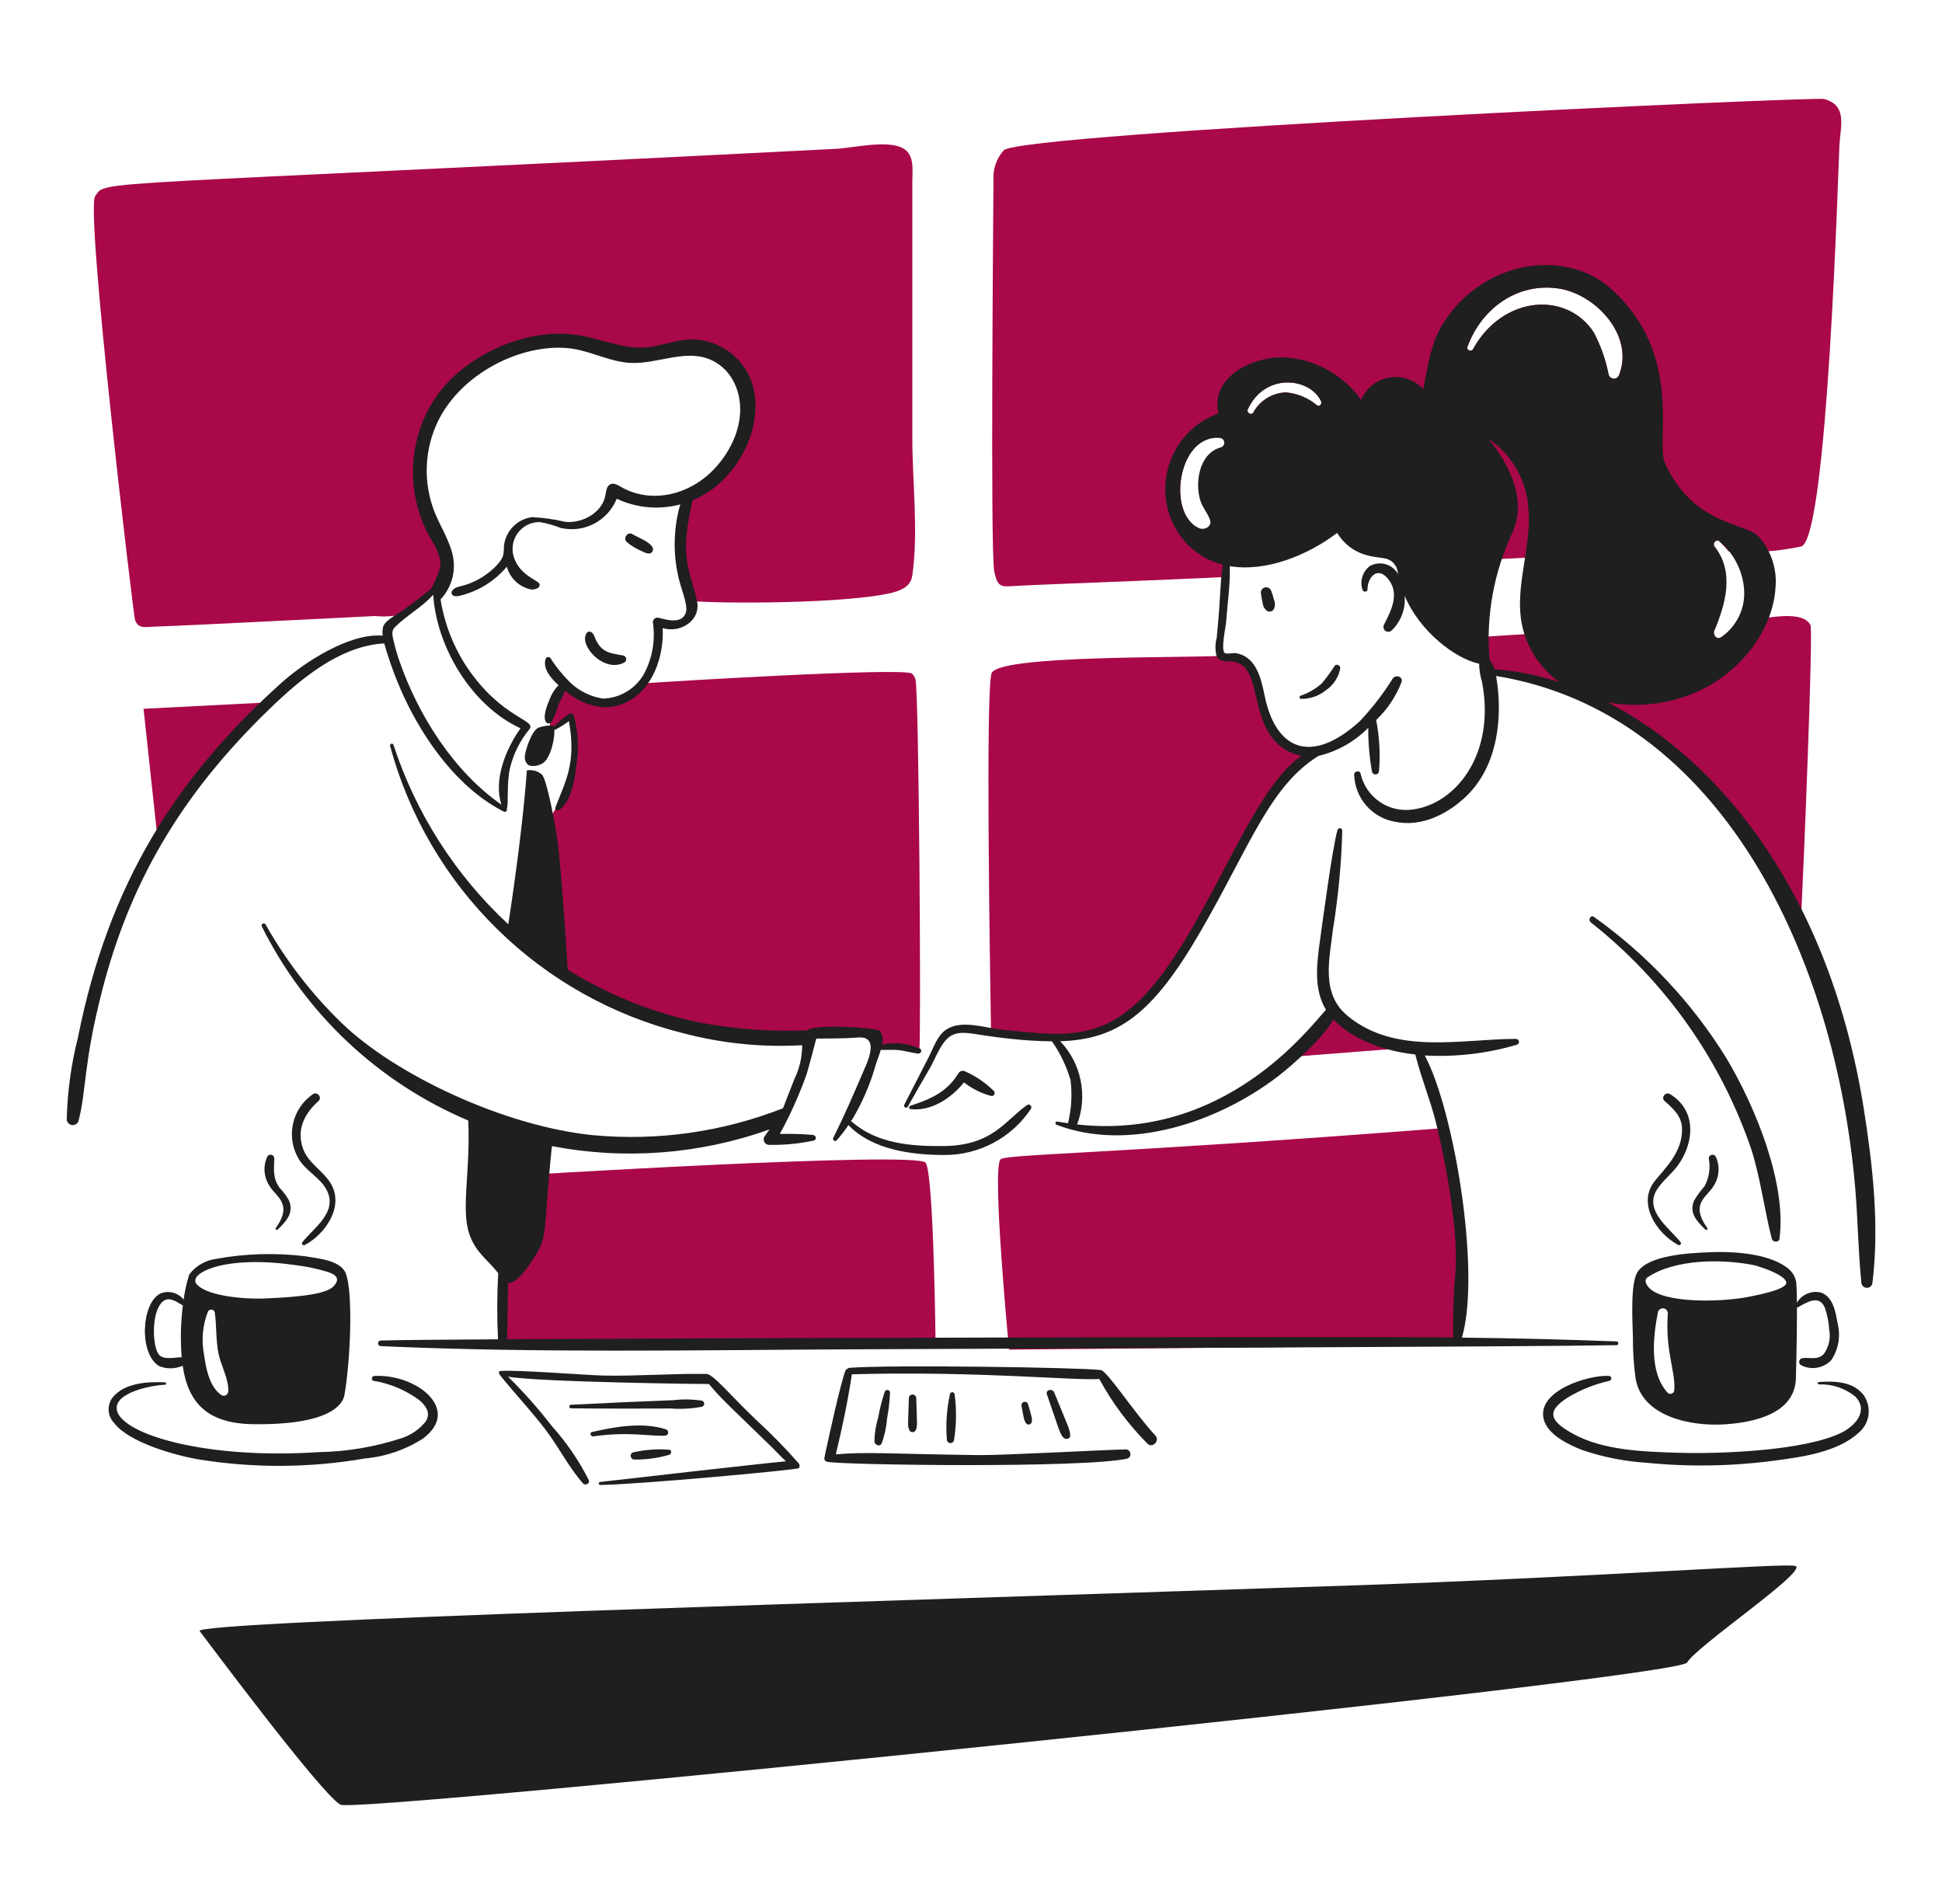
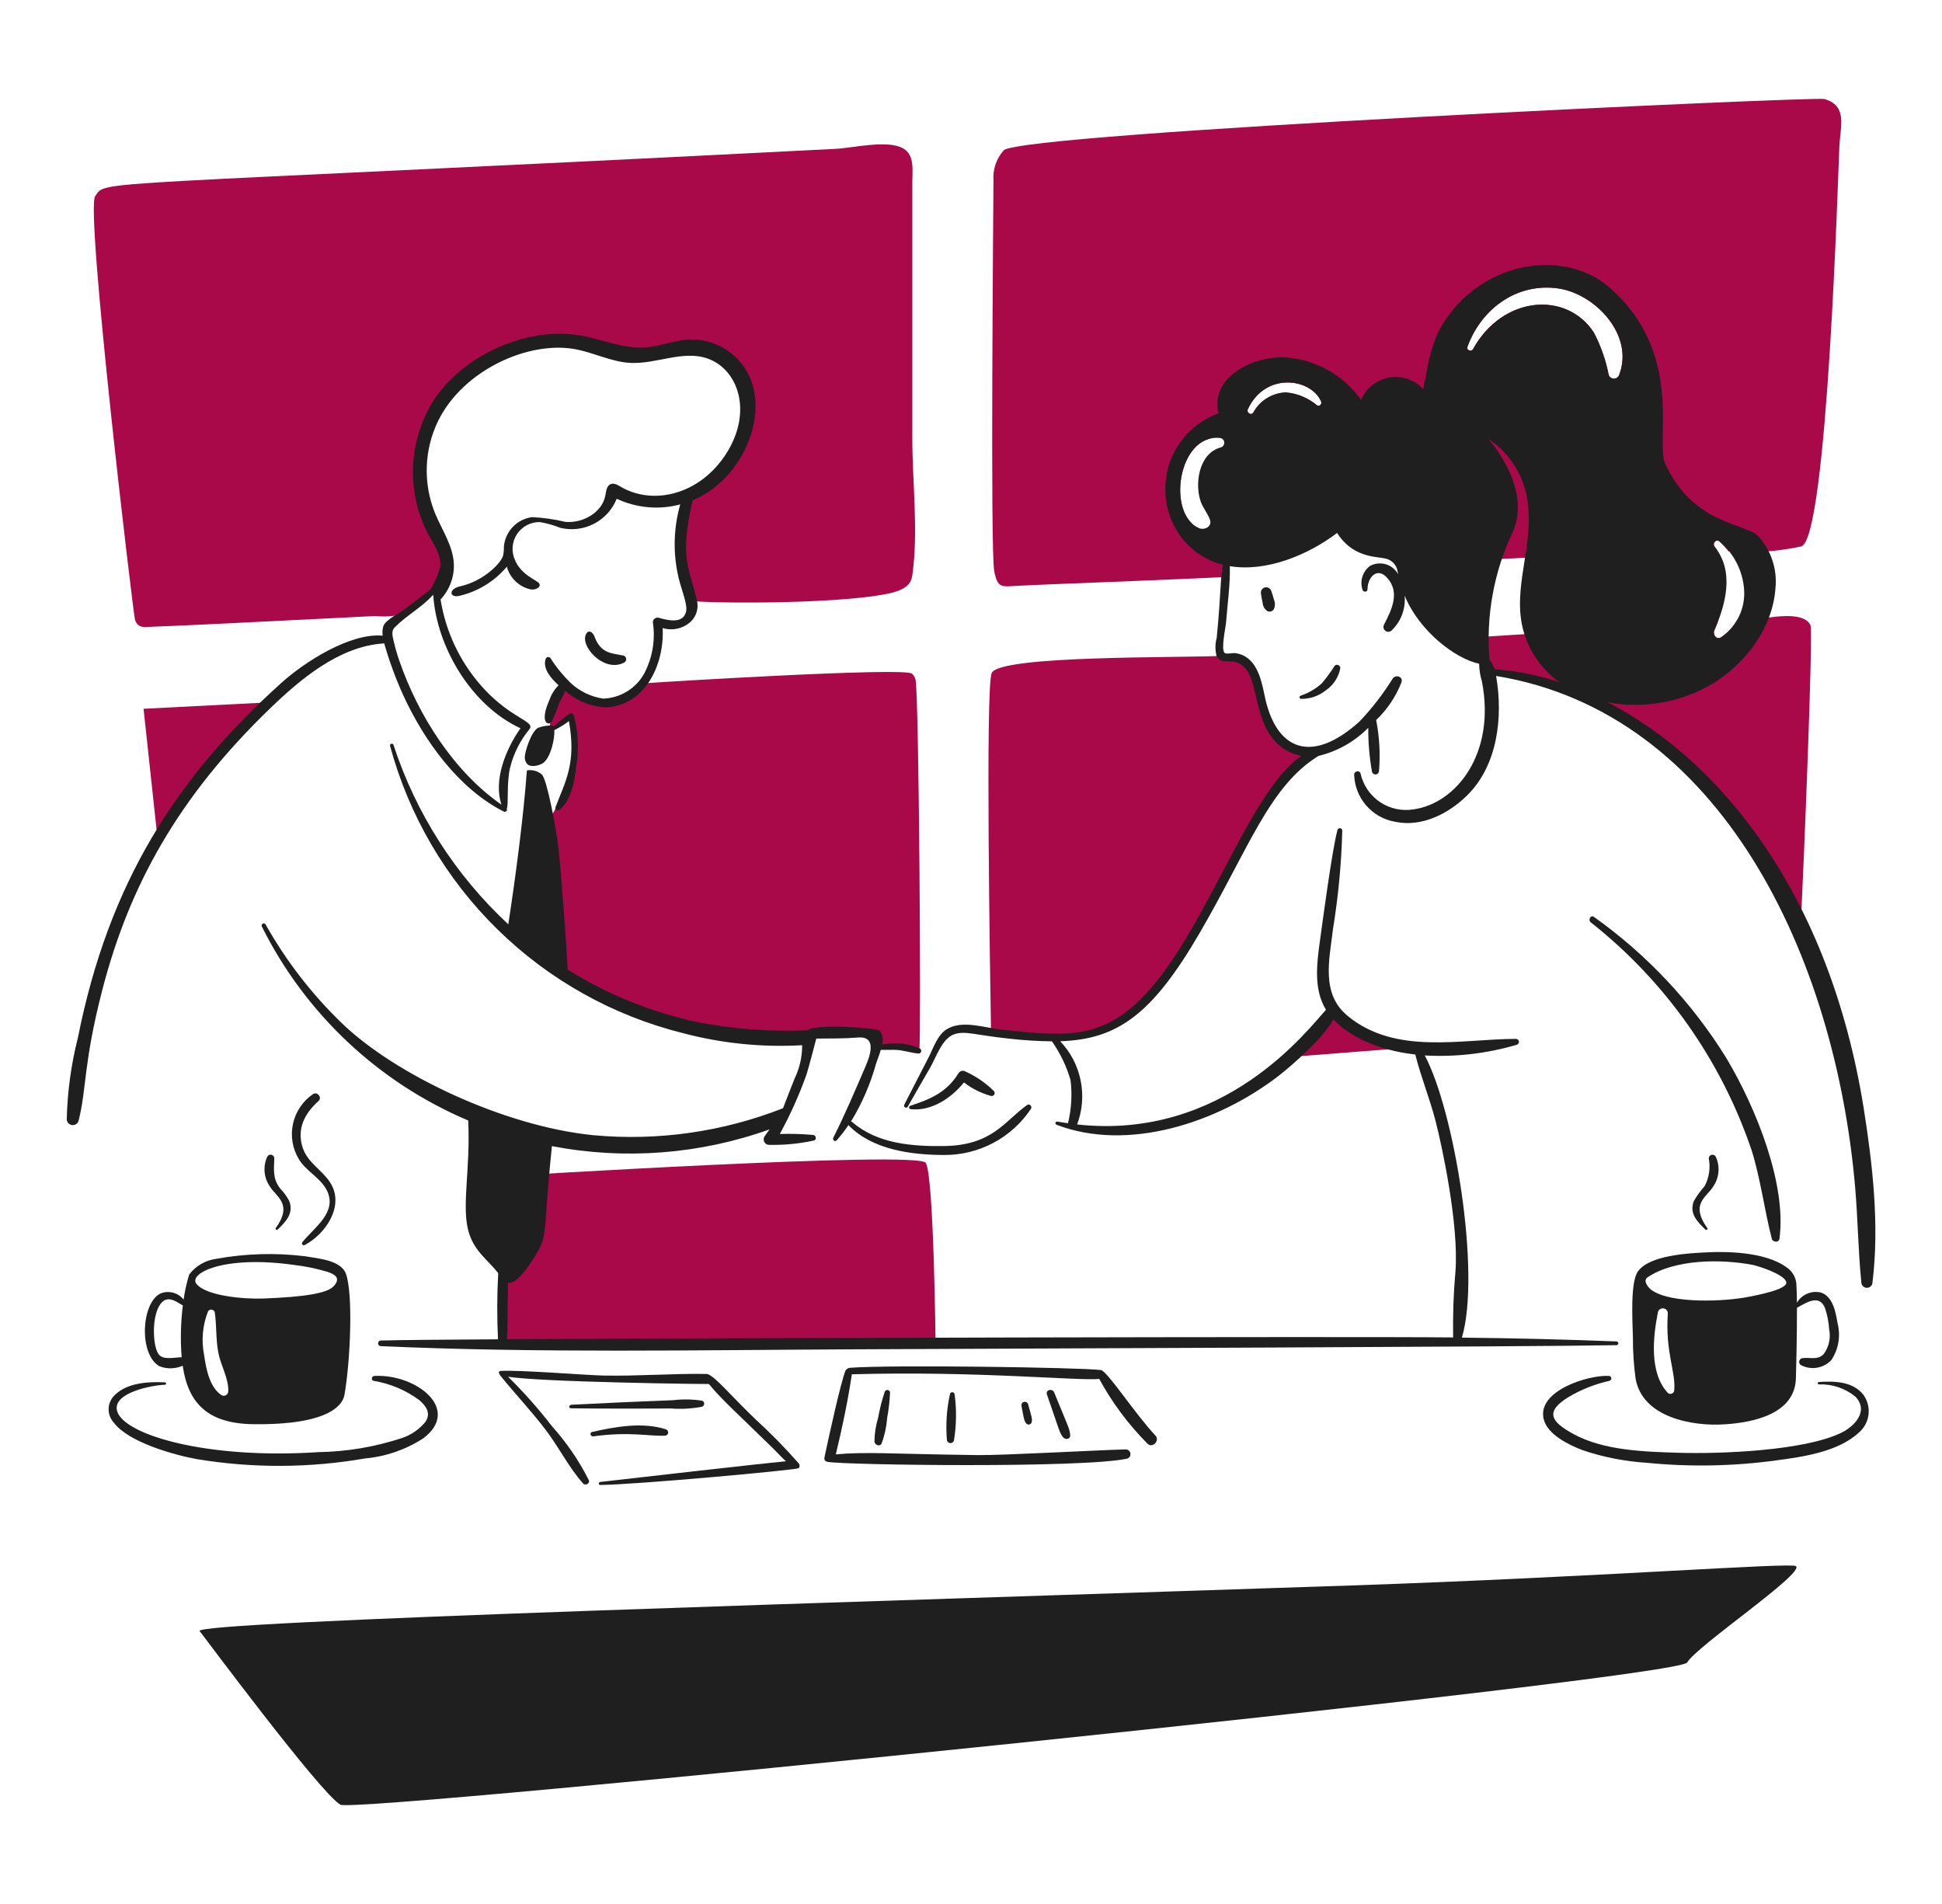
<svg xmlns="http://www.w3.org/2000/svg" width="51" height="50" viewBox="0 0 51 50" fill="none">
  <path d="M2.5 5.15C2.822 4.713 1.957 4.93 21.959 3.908C22.409 3.885 23.32 3.661 23.725 3.901C24.025 4.078 23.958 4.474 23.959 4.779V11.506C23.959 12.666 24.122 13.96 23.959 15.108C23.929 15.314 23.814 15.491 23.301 15.594C21.814 15.892 18.221 15.837 18.141 15.772C18.023 15.675 17.705 14.053 18.082 13.088C18.154 12.904 18.373 12.829 18.527 12.722C19.065 12.371 19.449 11.827 19.598 11.201C19.65 10.885 19.629 10.561 19.536 10.254C19.444 9.947 19.282 9.665 19.064 9.429C18.697 9.037 18.076 9.228 17.617 9.26C16.95 9.306 16.198 9.351 15.555 9.147C13.839 8.604 12.171 9.326 11.453 10.697C11.041 11.483 10.875 12.543 11.237 13.354C11.417 13.758 12.069 15.069 11.381 15.547C11.139 15.765 10.877 15.959 10.598 16.127C10.352 16.185 10.099 16.202 9.848 16.177C9.168 16.207 5.291 16.413 4.031 16.457C3.817 16.464 3.63 16.519 3.546 16.28C3.503 16.157 2.236 5.509 2.5 5.15Z" fill="#A90849" />
  <path d="M23.95 17.691C23.763 17.515 17.206 17.919 17 17.939C16.794 17.958 16.71 18.641 15.522 18.404C15.399 18.379 15.075 18.078 14.954 18.067C14.776 18.052 14.509 18.759 14.484 18.819C14.445 18.942 14.43 19.072 14.439 19.201C14.618 19.084 14.791 18.958 14.957 18.823C15.093 19.326 15.112 19.853 15.011 20.365C14.868 20.73 14.691 21.081 14.483 21.415C14.466 21.439 14.323 25.027 14.543 25.407C14.676 25.637 17.175 27.258 21.074 27.238C21.457 27.236 22.865 27.125 22.994 27.232C23.073 27.297 22.917 27.43 23.004 27.482C23.129 27.557 23.414 27.496 23.554 27.499C23.752 27.503 23.949 27.526 24.143 27.567C24.193 27.28 24.135 18.147 24.041 17.839C24.024 17.783 23.993 17.731 23.95 17.691Z" fill="#A90849" />
  <path d="M6.936 18.451L3.77 18.613L4.129 21.947C4.255 21.787 6.065 19.348 6.936 18.451Z" fill="#A90849" />
  <path d="M13.304 30.884C13.304 30.884 24.097 30.216 24.311 30.536C24.525 30.857 24.57 35.319 24.57 35.319H13.195L13.304 30.884Z" fill="#A90849" />
  <path d="M47.906 2.6C47.654 2.532 26.811 3.487 26.36 3.947C26.265 4.054 26.192 4.178 26.145 4.313C26.099 4.448 26.08 4.591 26.09 4.734C26.088 5.417 26.004 14.45 26.11 15.001C26.197 15.45 26.31 15.408 26.698 15.385C27.388 15.344 32.26 15.172 32.258 15.139C32.229 14.573 31.608 14.293 31.298 13.743C30.748 13.222 30.97 11.741 31.756 11.524C32.09 11.3 32.475 11.163 32.875 11.127C37.205 11.096 37.875 13.975 37.779 14.833C37.797 14.669 44.95 14.473 45.114 14.475C45.089 14.435 45.06 14.396 45.031 14.359C44.956 14.266 45.076 14.137 45.164 14.226C45.246 14.307 45.324 14.392 45.398 14.48C46.035 14.529 46.677 14.485 47.302 14.35C47.995 14.162 48.274 4.429 48.306 3.814C48.334 3.309 48.522 2.767 47.906 2.6ZM34.588 10.645C34.356 10.449 34.069 10.33 33.766 10.305C33.591 10.312 33.421 10.364 33.272 10.456C33.124 10.547 33.001 10.676 32.916 10.829C32.862 10.924 32.726 10.839 32.772 10.744C33.234 9.759 34.422 9.931 34.694 10.54C34.722 10.604 34.658 10.69 34.588 10.645ZM42.522 9.842C42.513 9.871 42.495 9.897 42.47 9.915C42.445 9.934 42.415 9.944 42.384 9.944C42.353 9.944 42.323 9.934 42.298 9.915C42.273 9.897 42.254 9.871 42.245 9.842C42.17 9.454 42.039 9.079 41.855 8.73C41.147 7.644 39.468 7.753 38.682 9.171C38.639 9.249 38.505 9.196 38.537 9.109C38.9 8.106 39.845 7.411 40.937 7.577C41.903 7.725 42.921 8.807 42.522 9.842Z" fill="#A90849" />
  <path d="M47.544 16.411C47.335 16.023 46.462 16.232 46.126 16.254L45.616 16.287C45.515 16.468 45.372 16.622 45.199 16.735C45.077 16.813 44.974 16.665 45.02 16.556C45.053 16.48 45.086 16.401 45.117 16.32C43.401 16.432 40.102 16.648 38.688 16.741C38.827 17.019 38.968 17.311 39.086 17.61C40.276 17.665 41.336 18.235 42.417 18.708C42.987 18.956 45.804 21.442 47.304 24.011C47.356 22.989 47.625 16.559 47.544 16.411Z" fill="#A90849" />
  <path d="M35.07 26.375C34.697 26.881 34.272 27.346 33.801 27.762L36.638 27.541C36.041 27.354 35.084 26.405 35.07 26.375Z" fill="#A90849" />
  <path d="M32.029 23.42C32.029 23.42 32.859 21.116 34.407 19.849C34.355 19.83 33.519 19.399 33.304 18.954C33.127 18.569 33.01 18.159 32.957 17.738C32.941 17.629 32.627 17.395 32.484 17.355C32.37 17.324 32.159 17.316 32.075 17.222C31.119 17.283 26.2 17.195 26.04 17.682C25.88 18.168 25.999 25.451 26.027 27.172C26.712 27.233 27.401 27.253 28.089 27.232C29.902 27.489 31.83 23.75 32.029 23.42Z" fill="#A90849" />
-   <path d="M26.271 30.45C26.386 30.304 28.939 30.322 37.837 29.63L38.365 32.648L38.297 35.333L26.5 35.442C26.5 35.442 26.047 30.736 26.271 30.45Z" fill="#A90849" />
  <path d="M15.408 16.625C15.183 16.927 15.858 17.694 16.399 17.395C16.415 17.385 16.428 17.37 16.436 17.353C16.444 17.336 16.447 17.317 16.444 17.298C16.442 17.279 16.434 17.262 16.422 17.247C16.41 17.232 16.394 17.221 16.376 17.216C16.051 17.155 15.822 17.151 15.655 16.818C15.616 16.741 15.607 16.663 15.537 16.608C15.528 16.6 15.518 16.593 15.506 16.59C15.494 16.586 15.481 16.584 15.469 16.586C15.456 16.588 15.444 16.592 15.434 16.599C15.423 16.605 15.414 16.614 15.408 16.625Z" fill="#1F1F1F" />
-   <path d="M16.457 14.231C16.585 14.34 16.731 14.426 16.888 14.488C16.912 14.501 16.937 14.513 16.963 14.523C16.971 14.525 17.015 14.533 17.004 14.531L17.015 14.533C17.035 14.538 17.057 14.537 17.077 14.53C17.096 14.523 17.114 14.511 17.127 14.494C17.14 14.477 17.148 14.457 17.149 14.436C17.151 14.415 17.147 14.394 17.137 14.375C17.064 14.223 16.709 14.094 16.612 14.029C16.492 13.946 16.35 14.132 16.457 14.231Z" fill="#1F1F1F" />
  <path d="M25.35 28.137C25.32 28.12 25.284 28.115 25.251 28.124C25.217 28.133 25.189 28.155 25.171 28.184C24.866 28.682 24.437 28.866 23.906 29.038C23.896 29.041 23.887 29.048 23.881 29.057C23.875 29.067 23.873 29.077 23.874 29.088C23.876 29.099 23.881 29.109 23.889 29.116C23.897 29.123 23.908 29.128 23.919 29.128C24.461 29.185 24.984 28.838 25.315 28.425C25.526 28.589 25.768 28.71 26.026 28.78C26.042 28.784 26.059 28.783 26.074 28.776C26.09 28.77 26.102 28.758 26.111 28.744C26.119 28.73 26.123 28.713 26.121 28.697C26.119 28.68 26.112 28.665 26.101 28.652C25.884 28.436 25.629 28.262 25.35 28.137Z" fill="#1F1F1F" />
  <path d="M34.168 18.352C34.404 18.357 34.635 18.277 34.818 18.128C34.918 18.061 35.002 17.975 35.068 17.874C35.133 17.773 35.178 17.661 35.199 17.543C35.198 17.526 35.193 17.509 35.183 17.496C35.174 17.482 35.16 17.471 35.145 17.465C35.129 17.458 35.112 17.456 35.096 17.459C35.079 17.462 35.064 17.47 35.052 17.482C34.949 17.645 34.835 17.8 34.711 17.947C34.55 18.091 34.361 18.201 34.156 18.27C34.147 18.273 34.139 18.279 34.133 18.288C34.128 18.296 34.126 18.306 34.127 18.316C34.129 18.326 34.134 18.335 34.141 18.341C34.149 18.348 34.158 18.351 34.168 18.352Z" fill="#1F1F1F" />
  <path d="M33.115 15.591C33.127 15.672 33.139 15.75 33.158 15.829C33.161 15.871 33.174 15.913 33.194 15.95C33.215 15.987 33.243 16.019 33.278 16.045C33.307 16.061 33.342 16.066 33.374 16.057C33.407 16.049 33.435 16.028 33.453 15.999C33.471 15.959 33.48 15.917 33.481 15.873C33.481 15.83 33.473 15.787 33.456 15.747C33.436 15.669 33.412 15.592 33.385 15.517C33.373 15.483 33.349 15.455 33.318 15.439C33.286 15.422 33.249 15.418 33.215 15.428C33.181 15.437 33.151 15.459 33.133 15.49C33.114 15.52 33.108 15.557 33.115 15.591Z" fill="#1F1F1F" />
  <path d="M41.778 24.223C43.737 25.769 45.205 27.851 46.003 30.215C46.239 30.976 46.333 31.764 46.531 32.533C46.556 32.625 46.717 32.638 46.731 32.533C46.925 31.103 46.12 29.098 45.335 27.783C44.435 26.33 43.254 25.07 41.86 24.079C41.775 24.016 41.695 24.159 41.778 24.223Z" fill="#1F1F1F" />
  <path d="M19.857 37.287C19.229 36.694 18.739 36.089 18.556 36.081C17.655 36.066 16.739 36.142 15.836 36.123C15.395 36.113 13.602 35.97 13.147 36.002C13.088 36.007 13.085 36.056 13.152 36.139C13.544 36.624 13.973 37.074 14.348 37.573C14.682 38.017 14.946 38.546 15.314 38.959C15.371 39.023 15.499 38.956 15.464 38.871C15.206 38.359 14.881 37.883 14.498 37.457C14.142 36.996 13.756 36.56 13.341 36.152C14.135 36.295 18.599 36.352 18.616 36.344C18.952 36.754 19.291 37.047 20.267 38.002C20.392 38.122 20.509 38.256 20.639 38.373C20.333 38.398 16.599 38.819 15.764 38.917C15.713 38.922 15.711 38.996 15.764 38.996C16.681 38.99 20.891 38.605 20.975 38.556C20.99 38.538 20.998 38.515 20.998 38.492C20.998 38.468 20.99 38.446 20.975 38.428C20.623 38.028 20.25 37.647 19.857 37.287Z" fill="#1F1F1F" />
-   <path d="M14.996 36.983C15.586 36.994 17.335 36.992 17.619 36.988C17.892 37.009 18.166 36.993 18.435 36.942C18.452 36.937 18.467 36.926 18.477 36.912C18.488 36.898 18.494 36.88 18.494 36.863C18.494 36.845 18.488 36.827 18.477 36.813C18.467 36.799 18.452 36.788 18.435 36.783C18.185 36.745 17.931 36.74 17.68 36.77C16.785 36.804 15.89 36.844 14.996 36.89C14.983 36.89 14.972 36.895 14.963 36.904C14.954 36.913 14.949 36.924 14.949 36.937C14.949 36.949 14.954 36.961 14.963 36.97C14.972 36.978 14.983 36.983 14.996 36.983Z" fill="#1F1F1F" />
+   <path d="M14.996 36.983C15.586 36.994 17.335 36.992 17.619 36.988C17.892 37.009 18.166 36.993 18.435 36.942C18.452 36.937 18.467 36.926 18.477 36.912C18.488 36.898 18.494 36.88 18.494 36.863C18.494 36.845 18.488 36.827 18.477 36.813C18.467 36.799 18.452 36.788 18.435 36.783C18.185 36.745 17.931 36.74 17.68 36.77C16.785 36.804 15.89 36.844 14.996 36.89C14.954 36.913 14.949 36.924 14.949 36.937C14.949 36.949 14.954 36.961 14.963 36.97C14.972 36.978 14.983 36.983 14.996 36.983Z" fill="#1F1F1F" />
  <path d="M15.582 37.72C16.52 37.588 17.037 37.72 17.464 37.702C17.485 37.701 17.504 37.693 17.519 37.68C17.534 37.666 17.544 37.648 17.547 37.628C17.549 37.608 17.545 37.587 17.534 37.57C17.523 37.553 17.506 37.541 17.487 37.535C16.884 37.339 16.153 37.465 15.55 37.605C15.473 37.622 15.508 37.73 15.582 37.72Z" fill="#1F1F1F" />
-   <path d="M16.658 38.328C16.969 38.333 17.279 38.291 17.578 38.203C17.633 38.183 17.651 38.081 17.578 38.071C17.261 38.046 16.942 38.069 16.632 38.14C16.525 38.158 16.55 38.333 16.658 38.328Z" fill="#1F1F1F" />
  <path d="M22.162 36.432C22.163 36.433 22.163 36.433 22.164 36.432C22.164 36.432 22.165 36.432 22.165 36.432C22.166 36.431 22.166 36.431 22.166 36.431C22.166 36.43 22.167 36.429 22.167 36.429C22.167 36.428 22.166 36.428 22.166 36.427C22.166 36.427 22.166 36.426 22.165 36.426C22.165 36.425 22.164 36.425 22.164 36.425C22.163 36.425 22.163 36.425 22.162 36.425C22.161 36.425 22.161 36.425 22.16 36.425C22.16 36.425 22.159 36.425 22.159 36.426C22.158 36.426 22.158 36.427 22.158 36.427C22.157 36.428 22.157 36.428 22.157 36.429C22.157 36.429 22.157 36.43 22.158 36.431C22.158 36.431 22.158 36.431 22.159 36.432C22.159 36.432 22.16 36.432 22.16 36.432C22.161 36.433 22.161 36.433 22.162 36.432Z" fill="#1F1F1F" />
  <path d="M30.34 37.695C29.784 37.099 29.075 35.996 28.908 35.978C28.362 35.91 23.399 35.835 22.308 35.92C22.301 35.92 22.22 35.948 22.201 35.999C22.076 36.33 21.796 37.593 21.657 38.245C21.651 38.277 21.624 38.368 21.73 38.389C22.178 38.475 28.461 38.559 29.605 38.304C29.632 38.294 29.655 38.276 29.67 38.252C29.684 38.227 29.69 38.199 29.686 38.17C29.683 38.142 29.669 38.116 29.649 38.096C29.628 38.077 29.602 38.065 29.573 38.062C28.923 38.076 26.332 38.22 25.689 38.212C23.421 38.183 22.741 38.119 21.95 38.193C22.117 37.498 22.266 36.796 22.371 36.09C25.642 35.997 28.335 36.267 28.868 36.212C29.206 36.834 29.631 37.404 30.13 37.907C30.261 38.046 30.471 37.835 30.34 37.695Z" fill="#1F1F1F" />
  <path d="M23.233 36.553C23.16 36.775 23.102 37.001 23.061 37.231C23 37.433 22.967 37.643 22.964 37.854C22.97 37.945 23.107 38.004 23.153 37.906C23.232 37.693 23.28 37.47 23.297 37.244C23.338 37.023 23.364 36.798 23.374 36.573C23.374 36.556 23.368 36.539 23.356 36.526C23.345 36.513 23.329 36.505 23.312 36.502C23.295 36.5 23.278 36.504 23.263 36.513C23.249 36.523 23.238 36.537 23.233 36.553Z" fill="#1F1F1F" />
-   <path d="M23.868 36.714C23.849 37.401 23.83 37.433 23.876 37.545C23.882 37.564 23.894 37.581 23.91 37.592C23.926 37.604 23.945 37.61 23.965 37.61C23.985 37.61 24.004 37.604 24.02 37.592C24.036 37.581 24.048 37.564 24.054 37.545C24.098 37.439 24.082 37.408 24.062 36.714C24.061 36.689 24.05 36.666 24.032 36.648C24.014 36.631 23.99 36.622 23.965 36.622C23.94 36.622 23.916 36.631 23.898 36.648C23.88 36.666 23.869 36.689 23.868 36.714Z" fill="#1F1F1F" />
  <path d="M24.946 36.619C24.859 37.016 24.833 37.425 24.869 37.83C24.875 37.849 24.887 37.867 24.904 37.879C24.92 37.891 24.94 37.897 24.96 37.897C24.981 37.897 25.001 37.891 25.017 37.879C25.034 37.867 25.046 37.849 25.052 37.83C25.118 37.429 25.124 37.021 25.07 36.619C25.069 36.603 25.062 36.588 25.05 36.577C25.039 36.566 25.024 36.56 25.008 36.56C24.992 36.56 24.977 36.566 24.965 36.577C24.954 36.588 24.947 36.603 24.946 36.619Z" fill="#1F1F1F" />
  <path d="M27.494 36.62C27.831 37.585 27.817 37.61 27.916 37.741C27.97 37.813 28.114 37.802 28.105 37.69C28.092 37.515 28.061 37.493 27.685 36.567C27.638 36.452 27.451 36.497 27.494 36.62Z" fill="#1F1F1F" />
  <path d="M26.827 36.925C26.88 37.2 26.888 37.309 26.955 37.386C26.965 37.396 26.978 37.403 26.992 37.407C27.006 37.41 27.02 37.411 27.034 37.407C27.048 37.403 27.061 37.396 27.071 37.386C27.081 37.376 27.089 37.363 27.093 37.349C27.115 37.266 27.093 37.208 27 36.878C26.994 36.855 26.979 36.835 26.958 36.824C26.938 36.812 26.913 36.809 26.89 36.815C26.867 36.821 26.848 36.836 26.836 36.857C26.824 36.878 26.821 36.902 26.827 36.925Z" fill="#1F1F1F" />
-   <path d="M44.129 32.612C43.83 32.24 43.16 31.783 43.52 31.23C43.673 30.994 43.915 30.817 44.078 30.584C44.501 29.984 44.553 29.148 43.853 28.73C43.742 28.663 43.612 28.823 43.713 28.912C43.932 29.106 44.156 29.299 44.172 29.616C44.204 30.258 43.697 30.704 43.447 31.028C42.993 31.614 43.512 32.395 44.069 32.691C44.08 32.698 44.092 32.7 44.104 32.698C44.116 32.695 44.127 32.688 44.135 32.679C44.142 32.669 44.146 32.657 44.145 32.644C44.143 32.632 44.138 32.62 44.129 32.612Z" fill="#1F1F1F" />
  <path d="M44.837 32.252C44.373 31.595 44.829 31.445 45.004 31.14C45.078 31.027 45.121 30.897 45.13 30.762C45.14 30.627 45.114 30.492 45.056 30.37C45.045 30.352 45.028 30.338 45.009 30.33C44.989 30.323 44.967 30.322 44.947 30.327C44.927 30.333 44.909 30.345 44.896 30.361C44.883 30.378 44.876 30.399 44.875 30.42C44.923 30.667 44.885 30.924 44.767 31.147C44.662 31.267 44.568 31.396 44.487 31.532C44.351 31.859 44.573 32.084 44.788 32.291C44.813 32.313 44.858 32.282 44.837 32.252Z" fill="#1F1F1F" />
  <path d="M47.769 36.355C48.118 36.342 48.459 36.458 48.729 36.68C49.084 37.059 48.704 37.455 48.354 37.626C47.379 38.101 45.173 38.184 44.083 38.151C43.191 38.123 42.125 38.096 41.324 37.66C40.708 37.324 40.578 37.067 41.194 36.686C41.528 36.488 41.891 36.345 42.269 36.261C42.284 36.256 42.297 36.246 42.306 36.233C42.314 36.22 42.318 36.204 42.316 36.188C42.313 36.173 42.306 36.159 42.294 36.148C42.282 36.138 42.267 36.132 42.251 36.132C41.719 36.103 40.351 36.52 40.541 37.273C40.645 37.681 41.211 37.948 41.562 38.083C42.107 38.267 42.673 38.378 43.247 38.414C44.377 38.526 45.515 38.505 46.639 38.352C47.339 38.26 48.272 38.127 48.812 37.624C48.957 37.503 49.05 37.331 49.071 37.144C49.093 36.956 49.041 36.768 48.927 36.617C48.646 36.273 48.172 36.267 47.769 36.292C47.761 36.292 47.753 36.296 47.747 36.301C47.741 36.307 47.738 36.315 47.738 36.323C47.738 36.331 47.741 36.34 47.747 36.345C47.753 36.351 47.76 36.355 47.769 36.355Z" fill="#1F1F1F" />
  <path d="M8.011 32.691C8.558 32.398 9.059 31.657 8.671 31.054C8.459 30.724 8.085 30.538 7.953 30.151C7.783 29.651 8 29.24 8.366 28.912C8.465 28.823 8.337 28.662 8.225 28.729C7.953 28.912 7.763 29.194 7.694 29.515C7.624 29.835 7.682 30.17 7.854 30.45C8.045 30.76 8.413 30.929 8.579 31.251C8.876 31.826 8.256 32.23 7.949 32.611C7.938 32.62 7.932 32.632 7.93 32.645C7.928 32.658 7.932 32.671 7.94 32.682C7.948 32.693 7.96 32.7 7.974 32.701C7.987 32.703 8 32.699 8.011 32.691Z" fill="#1F1F1F" />
  <path d="M7.291 32.29C7.509 32.079 7.724 31.86 7.592 31.531C7.529 31.414 7.45 31.306 7.357 31.21C7.157 30.953 7.195 30.72 7.203 30.419C7.203 30.397 7.196 30.377 7.183 30.36C7.17 30.344 7.152 30.332 7.131 30.326C7.111 30.32 7.089 30.321 7.07 30.329C7.05 30.337 7.033 30.351 7.022 30.369C6.964 30.491 6.939 30.626 6.948 30.761C6.957 30.896 7.001 31.026 7.075 31.139C7.245 31.434 7.706 31.603 7.241 32.251C7.221 32.282 7.266 32.314 7.291 32.29Z" fill="#1F1F1F" />
  <path d="M4.33 36.301C3.877 36.28 3.28 36.312 2.962 36.692C2.886 36.79 2.847 36.912 2.853 37.036C2.859 37.16 2.91 37.277 2.995 37.367C3.378 37.872 4.559 38.208 5.183 38.32C6.642 38.559 8.13 38.553 9.585 38.3C10.129 38.251 10.652 38.071 11.111 37.775C12.131 37.011 10.93 36.075 9.83 36.133C9.759 36.137 9.737 36.245 9.812 36.262C10.249 36.333 10.662 36.508 11.017 36.773C11.192 36.925 11.321 37.111 11.177 37.333C11.014 37.536 10.795 37.686 10.547 37.767C9.843 37.998 9.107 38.122 8.366 38.134C5.417 38.329 3.237 37.675 3.074 37.05C2.949 36.567 4.016 36.373 4.33 36.365C4.338 36.365 4.347 36.362 4.352 36.356C4.358 36.35 4.362 36.342 4.362 36.333C4.362 36.325 4.358 36.317 4.352 36.311C4.347 36.305 4.338 36.301 4.33 36.301Z" fill="#1F1F1F" />
  <path d="M5.244 42.834C4.969 42.578 22.972 42.059 35.469 41.636C42.034 41.413 47.038 41.026 47.165 41.128C47.396 41.316 44.558 43.225 44.307 43.659C44.056 44.093 9.368 47.627 8.941 47.393C8.424 47.109 5.268 42.856 5.244 42.834Z" fill="#1F1F1F" />
  <path d="M48.257 34.746C48.207 34.46 48.142 34.06 47.83 33.946C47.709 33.914 47.582 33.923 47.466 33.971C47.35 34.018 47.254 34.102 47.19 34.21C47.19 34.041 47.185 33.873 47.175 33.705C47.166 33.616 47.136 33.532 47.089 33.456C47.041 33.381 46.978 33.318 46.903 33.27C46.525 32.998 45.81 32.843 44.86 32.886C44.31 32.91 43.319 32.966 43.016 33.386C42.815 33.663 42.868 34.629 42.883 35.12C42.881 35.481 42.904 35.842 42.953 36.2C43.128 37.218 44.43 37.462 45.296 37.404C46.04 37.355 47.126 37.138 47.163 36.208C47.167 36.099 47.193 35.089 47.191 34.343C47.432 34.213 47.782 33.968 47.93 34.359C47.989 34.536 48.025 34.719 48.036 34.904C48.059 35.018 48.059 35.136 48.034 35.249C48.009 35.363 47.96 35.47 47.89 35.563C47.718 35.732 47.53 35.633 47.321 35.668C47.303 35.674 47.286 35.684 47.273 35.699C47.261 35.714 47.252 35.731 47.25 35.751C47.247 35.77 47.25 35.789 47.258 35.807C47.267 35.825 47.28 35.839 47.296 35.849C47.425 35.917 47.573 35.941 47.717 35.917C47.861 35.893 47.993 35.823 48.093 35.717C48.187 35.576 48.251 35.416 48.279 35.249C48.307 35.082 48.299 34.91 48.257 34.746ZM43.969 36.504C43.969 36.524 43.962 36.543 43.951 36.56C43.94 36.576 43.924 36.589 43.906 36.596C43.888 36.604 43.867 36.606 43.848 36.603C43.828 36.599 43.81 36.59 43.796 36.576C43.307 36.043 43.412 35.104 43.541 34.451C43.55 34.421 43.57 34.395 43.596 34.379C43.623 34.362 43.654 34.355 43.685 34.359C43.716 34.363 43.745 34.378 43.766 34.401C43.786 34.425 43.799 34.455 43.8 34.486C43.728 35.5 44.009 36.016 43.969 36.504ZM45.953 34.049C45.334 34.181 43.894 34.246 43.378 33.881C43.278 33.81 43.139 33.631 43.267 33.544C43.973 33.066 45.199 33.056 46.037 33.219C46.187 33.249 46.893 33.477 46.912 33.68C46.927 33.87 46.096 34.019 45.953 34.05V34.049Z" fill="#1F1F1F" />
  <path d="M9.083 33.446C8.948 33.087 8.333 33.048 8.011 32.99C7.236 32.895 6.45 32.917 5.682 33.058C5.541 33.075 5.406 33.121 5.283 33.192C5.16 33.263 5.053 33.358 4.968 33.471C4.902 33.686 4.853 33.906 4.822 34.129C4.751 34.038 4.652 33.974 4.541 33.946C4.429 33.917 4.311 33.926 4.206 33.972C3.706 34.23 3.646 35.567 4.184 35.877C4.282 35.916 4.386 35.935 4.492 35.933C4.597 35.931 4.701 35.908 4.798 35.865C4.941 36.848 5.453 37.386 6.653 37.4C8.614 37.425 8.998 36.908 9.046 36.632C9.204 35.725 9.276 33.962 9.083 33.446ZM4.771 35.642C4.586 35.645 4.306 35.718 4.18 35.581C4.008 35.392 3.97 34.558 4.22 34.236C4.395 34.009 4.608 34.166 4.802 34.283C4.745 34.734 4.735 35.19 4.771 35.642ZM5.995 36.538C5.994 36.559 5.988 36.579 5.978 36.596C5.967 36.614 5.952 36.628 5.934 36.638C5.917 36.648 5.897 36.654 5.876 36.654C5.856 36.654 5.836 36.648 5.818 36.639C5.5 36.427 5.412 35.942 5.361 35.589C5.284 35.203 5.319 34.803 5.463 34.437C5.473 34.421 5.487 34.408 5.504 34.4C5.521 34.392 5.54 34.389 5.559 34.391C5.578 34.394 5.595 34.401 5.61 34.414C5.624 34.426 5.634 34.442 5.64 34.46C5.692 34.819 5.665 35.18 5.737 35.539C5.802 35.864 6.009 36.209 5.995 36.538ZM8.759 33.78C8.588 33.962 8.005 34.059 6.915 34.1C6.4 34.12 5.408 34.032 5.158 33.714C4.944 33.443 5.867 32.956 7.722 33.218C8.016 33.252 8.307 33.312 8.591 33.397C8.783 33.459 8.969 33.557 8.759 33.78Z" fill="#1F1F1F" />
  <path d="M48.946 29.118C48.054 23.513 45.2 19.978 42.223 18.445C43.175 18.62 44.158 18.443 44.99 17.947C45.855 17.405 46.556 16.482 46.627 15.439C46.651 15.194 46.623 14.947 46.545 14.713C46.468 14.48 46.343 14.265 46.177 14.083C45.839 13.728 44.47 13.797 43.725 12.162C43.465 11.587 44.248 9.267 42.26 7.543C41.124 6.558 39.006 6.793 37.923 8.454C37.573 8.989 37.498 9.609 37.376 10.22C37.265 10.098 37.124 10.006 36.968 9.953C36.812 9.899 36.645 9.886 36.483 9.914C36.321 9.942 36.168 10.011 36.039 10.114C35.91 10.216 35.809 10.35 35.745 10.502C35.518 10.181 35.222 9.915 34.88 9.722C34.537 9.529 34.156 9.414 33.764 9.386C32.936 9.338 31.769 9.886 31.999 10.855C31.689 10.967 31.41 11.149 31.183 11.388C30.956 11.627 30.788 11.915 30.692 12.231C30.597 12.546 30.576 12.879 30.633 13.204C30.689 13.528 30.82 13.835 31.016 14.1C31.289 14.462 31.677 14.719 32.116 14.83C32.039 15.246 32.07 15.542 31.953 16.749C31.91 16.906 31.909 17.072 31.95 17.23C32.041 17.41 32.227 17.352 32.389 17.376C33.113 17.483 32.827 18.744 33.48 19.46C33.663 19.664 33.91 19.801 34.18 19.848C32.765 20.797 31.64 24.595 29.934 26.261C28.829 27.341 27.822 27.197 26.297 27.038C25.859 26.993 25.274 26.776 24.864 27.028C24.619 27.178 24.512 27.522 24.388 27.764C24.173 28.178 23.963 28.595 23.748 29.01C23.717 29.07 23.805 29.122 23.839 29.063C24.031 28.726 24.222 28.388 24.419 28.052C24.58 27.78 24.736 27.272 25.056 27.162C25.348 27.061 25.6 27.181 26.504 27.276C26.876 27.318 27.25 27.342 27.625 27.346C27.843 27.655 28.008 27.998 28.113 28.361C28.161 28.741 28.138 29.126 28.047 29.497C27.955 29.485 27.864 29.47 27.772 29.454C27.761 29.451 27.749 29.453 27.739 29.458C27.729 29.464 27.721 29.473 27.718 29.484C27.715 29.495 27.717 29.507 27.723 29.517C27.728 29.527 27.738 29.535 27.749 29.538C29.616 30.253 31.964 29.495 33.574 28.256C33.961 27.957 34.765 27.241 35.016 26.77C35.402 27.181 36.135 27.578 37.168 27.692C37.313 28.276 37.547 28.846 37.698 29.43C37.872 30.101 38.313 32.16 38.223 33.381C38.171 33.96 38.151 34.541 38.162 35.122C35.447 35.092 18.201 35.141 13.312 35.168C13.335 34.916 13.321 34.668 13.342 33.692C13.55 33.714 13.816 33.35 13.981 33.095C14.422 32.415 14.239 32.57 14.494 30.098C16.404 30.465 18.379 30.314 20.211 29.658C20.163 29.721 20.116 29.785 20.073 29.851C20.061 29.873 20.055 29.897 20.055 29.922C20.055 29.947 20.061 29.971 20.074 29.993C20.086 30.015 20.104 30.032 20.125 30.045C20.147 30.058 20.171 30.065 20.196 30.065C20.59 30.073 20.985 30.035 21.371 29.952C21.459 29.93 21.43 29.813 21.351 29.804C21.061 29.779 20.77 29.77 20.479 29.779C20.753 29.279 20.987 28.758 21.179 28.221C21.239 28.036 21.43 27.303 21.437 27.274C21.803 27.271 22.17 27.275 22.535 27.246C22.769 27.227 23.026 27.315 22.737 27.988C22.459 28.635 22.197 29.253 21.883 29.879C21.856 29.933 21.926 29.997 21.971 29.947C22.084 29.82 22.189 29.686 22.283 29.544C22.285 29.549 22.288 29.552 22.291 29.556C22.914 30.195 23.937 30.329 24.791 30.331C25.242 30.334 25.688 30.225 26.087 30.013C26.485 29.802 26.825 29.494 27.075 29.118C27.113 29.058 27.039 28.972 26.975 29.018C26.389 29.43 26.071 30.079 24.793 30.096C23.961 30.107 23.043 30.04 22.384 29.468C22.374 29.458 22.361 29.453 22.348 29.452C22.632 28.988 22.851 28.486 22.998 27.962C23.025 27.87 23.087 27.723 23.131 27.57C23.283 27.576 23.434 27.561 23.587 27.575C23.741 27.589 23.973 27.657 24.125 27.668C24.14 27.667 24.155 27.662 24.167 27.652C24.179 27.643 24.187 27.63 24.191 27.615C24.195 27.6 24.194 27.584 24.189 27.57C24.183 27.556 24.173 27.544 24.16 27.536C23.847 27.396 23.498 27.36 23.163 27.432C23.183 27.372 23.188 27.307 23.177 27.245C23.167 27.182 23.142 27.122 23.105 27.071C23.016 26.983 21.368 26.883 21.208 27.056C20.262 27.097 19.314 27.029 18.383 26.855C17.152 26.6 15.975 26.129 14.908 25.463C14.866 24.651 14.731 22.824 14.661 22.236C14.603 21.75 14.369 20.476 14.23 20.339C14.177 20.293 14.113 20.26 14.046 20.241C13.977 20.223 13.906 20.219 13.837 20.231C13.745 21.481 13.543 23.002 13.349 24.273C11.96 22.983 10.922 21.361 10.333 19.56C10.329 19.549 10.321 19.54 10.31 19.535C10.3 19.529 10.288 19.528 10.277 19.531C10.265 19.534 10.255 19.541 10.249 19.552C10.243 19.561 10.241 19.573 10.243 19.585C10.736 21.413 11.709 23.077 13.061 24.403C14.412 25.73 16.094 26.671 17.931 27.13C18.953 27.401 20.011 27.508 21.066 27.448C21.067 27.756 20.997 28.059 20.863 28.335C20.808 28.47 20.615 28.97 20.563 29.103C18.983 29.724 17.279 29.967 15.588 29.812C13.23 29.578 10.365 28.214 8.974 26.866C8.185 26.104 7.512 25.231 6.974 24.276C6.938 24.212 6.845 24.268 6.877 24.332C8.018 26.622 9.94 28.428 12.296 29.425C12.361 30.74 12.099 31.745 12.326 32.41C12.491 32.89 12.798 33.071 13.084 33.434C13.052 34.013 13.05 34.593 13.078 35.171C11.619 35.179 10.507 35.19 9.99 35.203C9.973 35.206 9.958 35.215 9.946 35.228C9.935 35.242 9.929 35.259 9.929 35.276C9.929 35.294 9.935 35.311 9.946 35.325C9.958 35.338 9.973 35.347 9.99 35.35C14.13 35.536 18.29 35.453 22.433 35.434C26.872 35.413 40.223 35.368 42.46 35.325C42.471 35.323 42.481 35.317 42.489 35.308C42.496 35.299 42.5 35.288 42.5 35.276C42.5 35.265 42.496 35.254 42.489 35.245C42.481 35.236 42.471 35.23 42.46 35.227C41.104 35.175 39.748 35.141 38.392 35.127C38.895 33.421 38.192 29.169 37.417 27.717C38.233 27.762 39.05 27.667 39.834 27.436C39.852 27.431 39.868 27.419 39.878 27.403C39.888 27.387 39.892 27.368 39.89 27.35C39.887 27.331 39.878 27.314 39.864 27.301C39.85 27.289 39.832 27.282 39.813 27.281C38.345 27.288 36.663 27.709 35.403 26.689C34.681 26.104 34.912 25.205 35.006 24.4C35.146 23.544 35.228 22.679 35.25 21.812C35.25 21.796 35.245 21.782 35.234 21.77C35.224 21.759 35.21 21.751 35.195 21.749C35.18 21.747 35.165 21.751 35.152 21.759C35.139 21.767 35.13 21.78 35.125 21.795C34.987 22.28 34.729 24.241 34.663 24.71C34.574 25.354 34.502 25.991 34.822 26.518C34.355 27.026 32.155 29.955 28.287 29.529C28.426 29.16 28.458 28.759 28.379 28.373C28.301 27.986 28.115 27.63 27.842 27.344C29.34 27.294 30.253 26.657 31.514 24.485C32.796 22.279 33.341 20.637 34.628 19.85C35.123 19.731 35.576 19.475 35.933 19.112C35.93 19.493 35.962 19.873 36.028 20.249C36.03 20.273 36.04 20.295 36.057 20.312C36.075 20.328 36.098 20.337 36.122 20.337C36.146 20.337 36.169 20.328 36.186 20.312C36.203 20.295 36.214 20.273 36.215 20.249C36.252 19.801 36.227 19.35 36.14 18.909C36.434 18.63 36.661 18.289 36.807 17.912C36.85 17.766 36.657 17.709 36.578 17.815C36.326 18.219 36.035 18.597 35.707 18.943C34.444 20.087 33.501 19.707 33.209 18.259C33.117 17.804 32.982 17.222 32.436 17.151C32.381 17.144 32.207 17.183 32.164 17.149C32.056 17.067 32.187 16.487 32.199 16.34C32.235 15.86 32.309 15.354 32.298 14.868C33.251 15.026 34.345 14.581 35.114 13.996C35.526 14.642 36.127 14.612 36.371 14.665C36.44 14.677 36.505 14.708 36.56 14.752C36.614 14.797 36.656 14.855 36.682 14.921C36.693 14.954 36.703 15.009 36.719 15.082C36.65 14.955 36.534 14.861 36.396 14.819C36.258 14.777 36.109 14.792 35.981 14.86C35.888 14.928 35.818 15.024 35.782 15.134C35.745 15.243 35.743 15.362 35.777 15.473C35.788 15.556 35.912 15.563 35.913 15.473C35.917 15.164 36.16 14.881 36.424 15.169C36.78 15.556 36.543 16.022 36.347 16.402C36.332 16.429 36.327 16.46 36.334 16.49C36.34 16.52 36.356 16.547 36.381 16.565C36.405 16.584 36.435 16.593 36.466 16.591C36.496 16.59 36.525 16.577 36.547 16.556C36.669 16.439 36.763 16.296 36.822 16.137C36.881 15.979 36.903 15.809 36.888 15.641C37.269 16.569 38.214 17.297 38.844 17.43C38.847 17.587 38.871 17.742 38.917 17.892C39.289 19.794 38.237 21.105 37.113 21.256C36.807 21.304 36.493 21.234 36.237 21.06C35.98 20.885 35.8 20.62 35.731 20.317C35.713 20.22 35.564 20.246 35.562 20.34C35.571 20.64 35.683 20.928 35.88 21.154C36.077 21.38 36.346 21.532 36.642 21.581C37.342 21.729 38.05 21.364 38.536 20.881C39.323 20.099 39.48 18.848 39.29 17.751C45.211 18.72 48.199 25.141 48.72 31.186C48.79 32.014 48.799 32.846 48.881 33.672C48.881 33.711 48.896 33.749 48.924 33.776C48.951 33.804 48.989 33.819 49.028 33.819C49.067 33.819 49.104 33.804 49.132 33.776C49.159 33.749 49.175 33.711 49.175 33.672C49.357 32.177 49.181 30.6 48.946 29.118ZM45.165 14.225C45.352 14.383 45.505 14.578 45.615 14.797C45.725 15.016 45.789 15.255 45.804 15.5C45.818 15.741 45.77 15.98 45.664 16.197C45.558 16.413 45.398 16.599 45.199 16.735C45.078 16.814 44.974 16.665 45.021 16.557C45.317 15.876 45.556 15.011 45.031 14.36C44.956 14.266 45.077 14.137 45.165 14.225ZM32.063 11.748C31.464 11.908 31.372 12.739 31.537 13.184C31.599 13.351 31.718 13.483 31.776 13.651C31.836 13.829 31.63 13.929 31.491 13.87C30.631 13.503 30.935 11.402 32.029 11.501C32.059 11.502 32.087 11.513 32.109 11.533C32.132 11.553 32.146 11.58 32.15 11.61C32.154 11.639 32.147 11.669 32.132 11.694C32.116 11.72 32.091 11.739 32.063 11.748ZM34.588 10.645C34.356 10.449 34.068 10.33 33.766 10.305C33.591 10.312 33.421 10.364 33.272 10.456C33.123 10.547 33 10.676 32.916 10.829C32.862 10.924 32.726 10.839 32.771 10.744C33.233 9.759 34.421 9.931 34.693 10.54C34.722 10.604 34.658 10.69 34.588 10.645ZM39.249 17.575C39.224 17.483 39.178 17.397 39.116 17.325C39.021 16.171 39.233 15.013 39.728 13.966C40.095 13.141 39.651 12.21 39.091 11.525C39.398 11.732 39.654 12.008 39.836 12.33C40.018 12.653 40.121 13.014 40.139 13.384C40.233 14.53 39.639 15.675 40.086 16.8C40.261 17.245 40.56 17.631 40.948 17.913C40.397 17.731 39.827 17.618 39.249 17.575ZM38.683 9.171C38.639 9.249 38.505 9.196 38.537 9.109C38.9 8.106 39.845 7.411 40.937 7.577C41.904 7.725 42.922 8.807 42.523 9.842C42.514 9.872 42.495 9.897 42.471 9.916C42.446 9.934 42.416 9.944 42.385 9.944C42.354 9.944 42.324 9.934 42.299 9.916C42.274 9.897 42.255 9.872 42.246 9.842C42.171 9.454 42.04 9.079 41.855 8.73C41.147 7.643 39.468 7.753 38.683 9.171Z" fill="#1F1F1F" />
  <path d="M15.068 18.786C15.064 18.773 15.057 18.762 15.048 18.753C15.038 18.744 15.026 18.737 15.014 18.734C15.001 18.73 14.988 18.73 14.975 18.733C14.962 18.737 14.95 18.743 14.941 18.752C14.798 18.854 14.663 18.966 14.536 19.087C14.531 19.075 14.524 19.063 14.514 19.053C14.388 19.047 14.262 19.065 14.143 19.108C13.953 19.183 13.772 19.77 13.782 19.898C13.783 19.96 13.806 20.02 13.848 20.066C13.94 20.161 14.164 20.104 14.258 20.041C14.464 19.901 14.574 19.387 14.556 19.175C14.691 19.108 14.82 19.028 14.941 18.937C15.144 20.067 14.834 20.54 14.587 21.202C14.562 21.27 14.651 21.3 14.695 21.265C15.006 21.021 15.09 20.499 15.131 20.131C15.209 19.684 15.188 19.224 15.068 18.786Z" fill="#1F1F1F" />
  <path d="M19.289 9.351C18.959 9.052 18.524 8.895 18.079 8.916C17.695 8.941 17.329 9.097 16.944 9.124C16.358 9.165 15.797 8.903 15.219 8.806C13.779 8.564 12.023 9.388 11.301 10.659C11.008 11.179 10.851 11.764 10.845 12.36C10.839 12.956 10.984 13.544 11.267 14.069C11.413 14.328 11.6 14.598 11.56 14.892C11.503 15.093 11.421 15.287 11.316 15.467C11.089 15.65 10.856 15.825 10.624 15.999C10.481 16.107 10.132 16.271 10.067 16.443C10.043 16.524 10.037 16.609 10.051 16.693C9.203 16.616 8.016 17.368 7.386 17.936C4.638 20.411 2.858 23.175 2.048 27.242C1.869 27.946 1.77 28.667 1.753 29.392C1.754 29.43 1.768 29.466 1.793 29.494C1.819 29.522 1.853 29.54 1.89 29.545C1.927 29.55 1.965 29.542 1.997 29.522C2.029 29.501 2.052 29.471 2.063 29.434C2.277 28.599 2.188 27.914 2.692 25.976C3.399 23.258 4.679 20.933 7.089 18.607C7.885 17.839 8.902 16.977 10.062 16.898C10.071 16.897 10.081 16.895 10.089 16.892C10.223 17.362 10.392 17.822 10.594 18.267C11.142 19.454 12.038 20.708 13.229 21.312C13.24 21.318 13.252 21.32 13.264 21.318C13.277 21.316 13.288 21.311 13.297 21.302C13.306 21.293 13.312 21.282 13.314 21.27C13.316 21.258 13.314 21.245 13.308 21.234C13.362 21.166 13.297 20.553 13.398 20.151C13.489 19.786 13.66 19.445 13.9 19.154C14.113 18.901 13.172 18.878 12.258 17.513C11.905 16.978 11.671 16.374 11.57 15.742C11.689 15.615 11.781 15.465 11.841 15.302C11.901 15.139 11.927 14.965 11.918 14.791C11.89 14.316 11.599 13.905 11.42 13.466C11.265 13.08 11.193 12.665 11.208 12.248C11.223 11.832 11.325 11.424 11.508 11.049C12.178 9.699 13.895 8.949 15.102 9.169C15.593 9.259 16.055 9.504 16.553 9.53C17.239 9.565 17.943 9.185 18.589 9.418C19.382 9.703 19.77 10.799 19.084 11.893C18.398 12.986 17.164 13.285 16.306 12.785C16.221 12.735 16.12 12.675 16.031 12.716C15.929 12.762 15.919 12.899 15.898 13.009C15.814 13.462 15.306 13.745 14.847 13.705C14.562 13.637 14.272 13.595 13.979 13.58C13.785 13.604 13.604 13.694 13.469 13.835C13.333 13.976 13.249 14.16 13.233 14.355C13.235 14.434 13.228 14.513 13.212 14.591C13.151 14.802 12.687 15.266 12.074 15.4C11.777 15.466 11.799 15.707 12.061 15.648C12.55 15.535 12.988 15.266 13.311 14.881C13.35 15.028 13.429 15.161 13.538 15.266C13.647 15.37 13.784 15.444 13.931 15.477C14.045 15.502 14.214 15.43 14.164 15.327C14.122 15.239 13.692 15.116 13.523 14.704C13.474 14.596 13.453 14.477 13.463 14.359C13.472 14.241 13.511 14.127 13.576 14.028C13.641 13.929 13.73 13.848 13.835 13.792C13.94 13.736 14.057 13.708 14.175 13.71C14.361 13.741 14.543 13.792 14.718 13.862C15.015 13.933 15.328 13.895 15.599 13.755C15.87 13.614 16.082 13.381 16.196 13.098C16.717 13.342 17.308 13.395 17.864 13.246C17.701 13.82 17.674 14.424 17.786 15.01C17.856 15.422 18.072 15.854 18.016 16.07C17.93 16.393 17.531 16.288 17.299 16.223C17.281 16.218 17.262 16.217 17.244 16.221C17.226 16.224 17.208 16.232 17.194 16.244C17.179 16.255 17.167 16.269 17.158 16.286C17.15 16.303 17.145 16.321 17.145 16.34C17.215 16.8 17.136 17.271 16.92 17.684C16.813 17.878 16.657 18.042 16.467 18.158C16.277 18.274 16.061 18.339 15.839 18.346C15.519 18.298 15.221 18.154 14.985 17.933C14.786 17.739 14.609 17.523 14.46 17.288C14.453 17.276 14.442 17.267 14.43 17.261C14.417 17.255 14.403 17.253 14.389 17.255C14.376 17.256 14.363 17.262 14.352 17.271C14.341 17.28 14.334 17.292 14.329 17.305C14.247 17.557 14.467 17.814 14.669 17.995C14.56 18.104 14.478 18.237 14.428 18.383C14.152 19.003 14.416 19.068 14.488 18.951C14.563 18.802 14.626 18.647 14.675 18.488C14.723 18.372 14.804 18.259 14.842 18.139C15.131 18.397 15.498 18.55 15.884 18.575C16.954 18.547 17.453 17.433 17.402 16.493C17.531 16.532 17.668 16.537 17.799 16.506C17.93 16.475 18.05 16.41 18.147 16.318C18.221 16.246 18.274 16.155 18.3 16.055C18.327 15.955 18.326 15.85 18.297 15.751C18.092 14.872 17.842 14.666 18.188 13.139C19.681 12.525 20.428 10.371 19.289 9.351ZM13.669 19.125C13.285 19.668 12.953 20.48 13.169 21.131C11.914 20.26 10.975 18.775 10.482 17.337C10.43 17.188 10.386 17.036 10.35 16.882C10.316 16.73 10.258 16.584 10.368 16.473C10.685 16.153 11.078 15.953 11.377 15.618C11.466 17.003 12.39 18.538 13.669 19.125Z" fill="#1F1F1F" />
</svg>